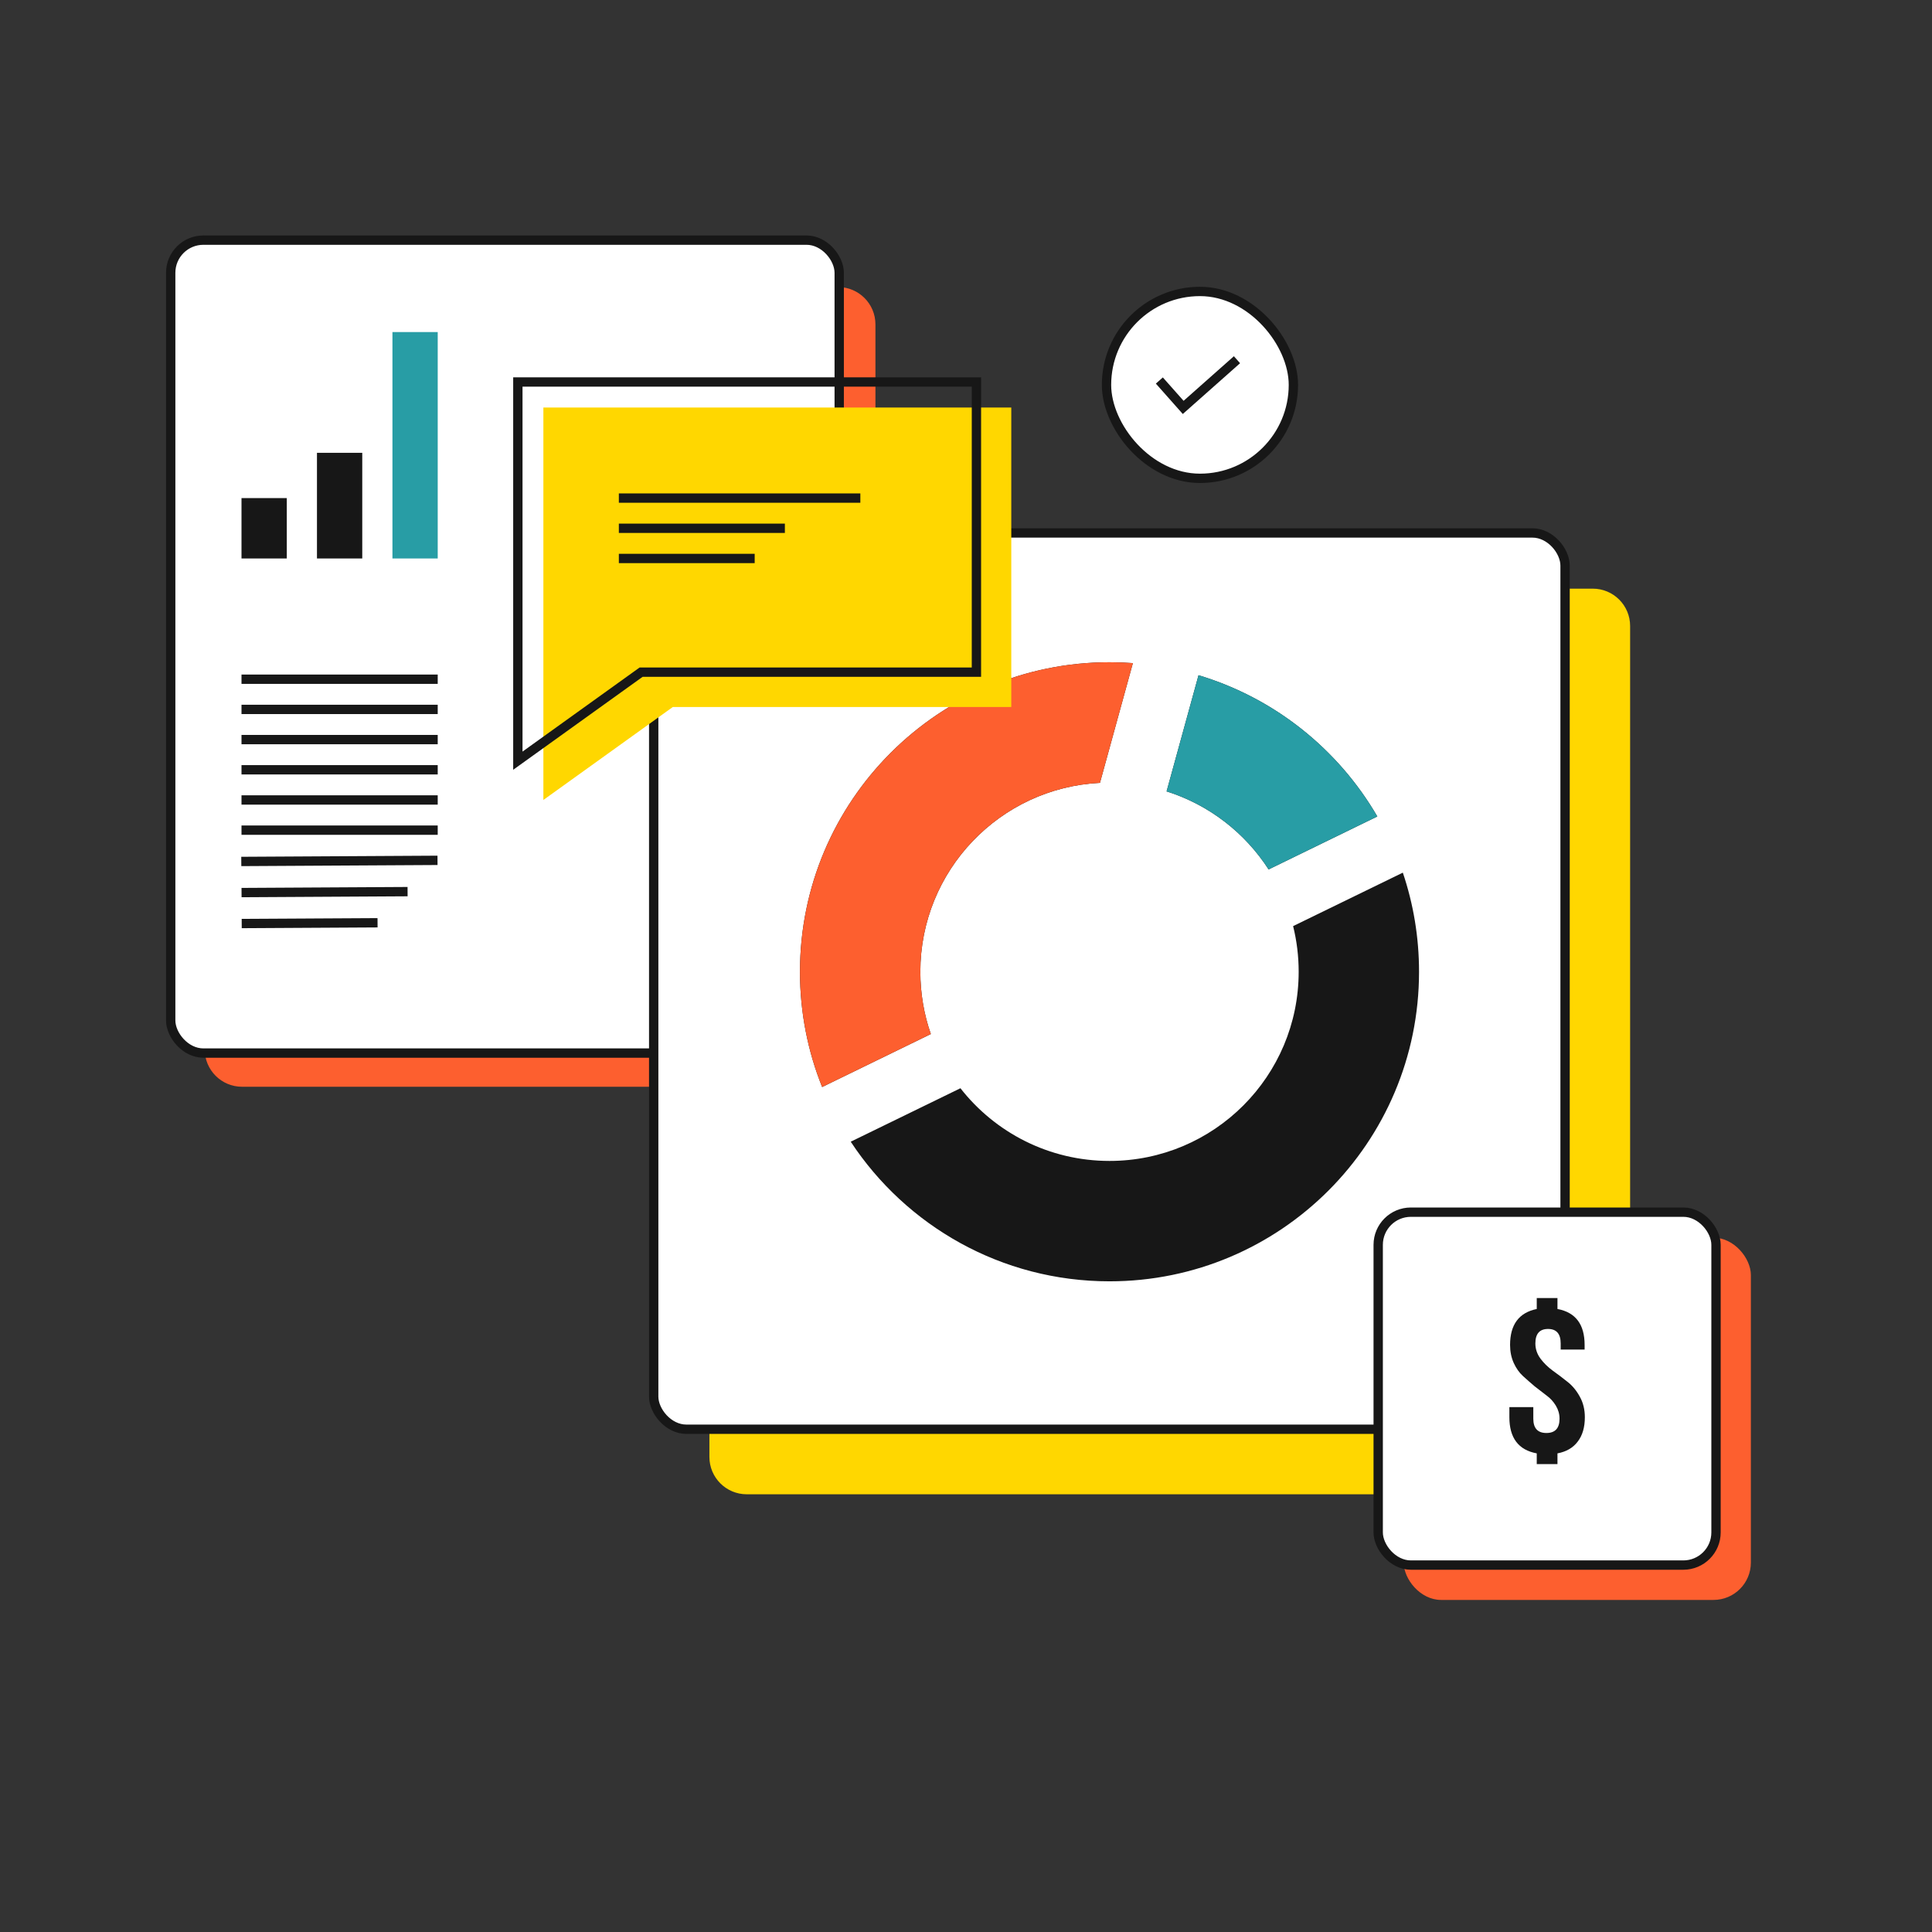
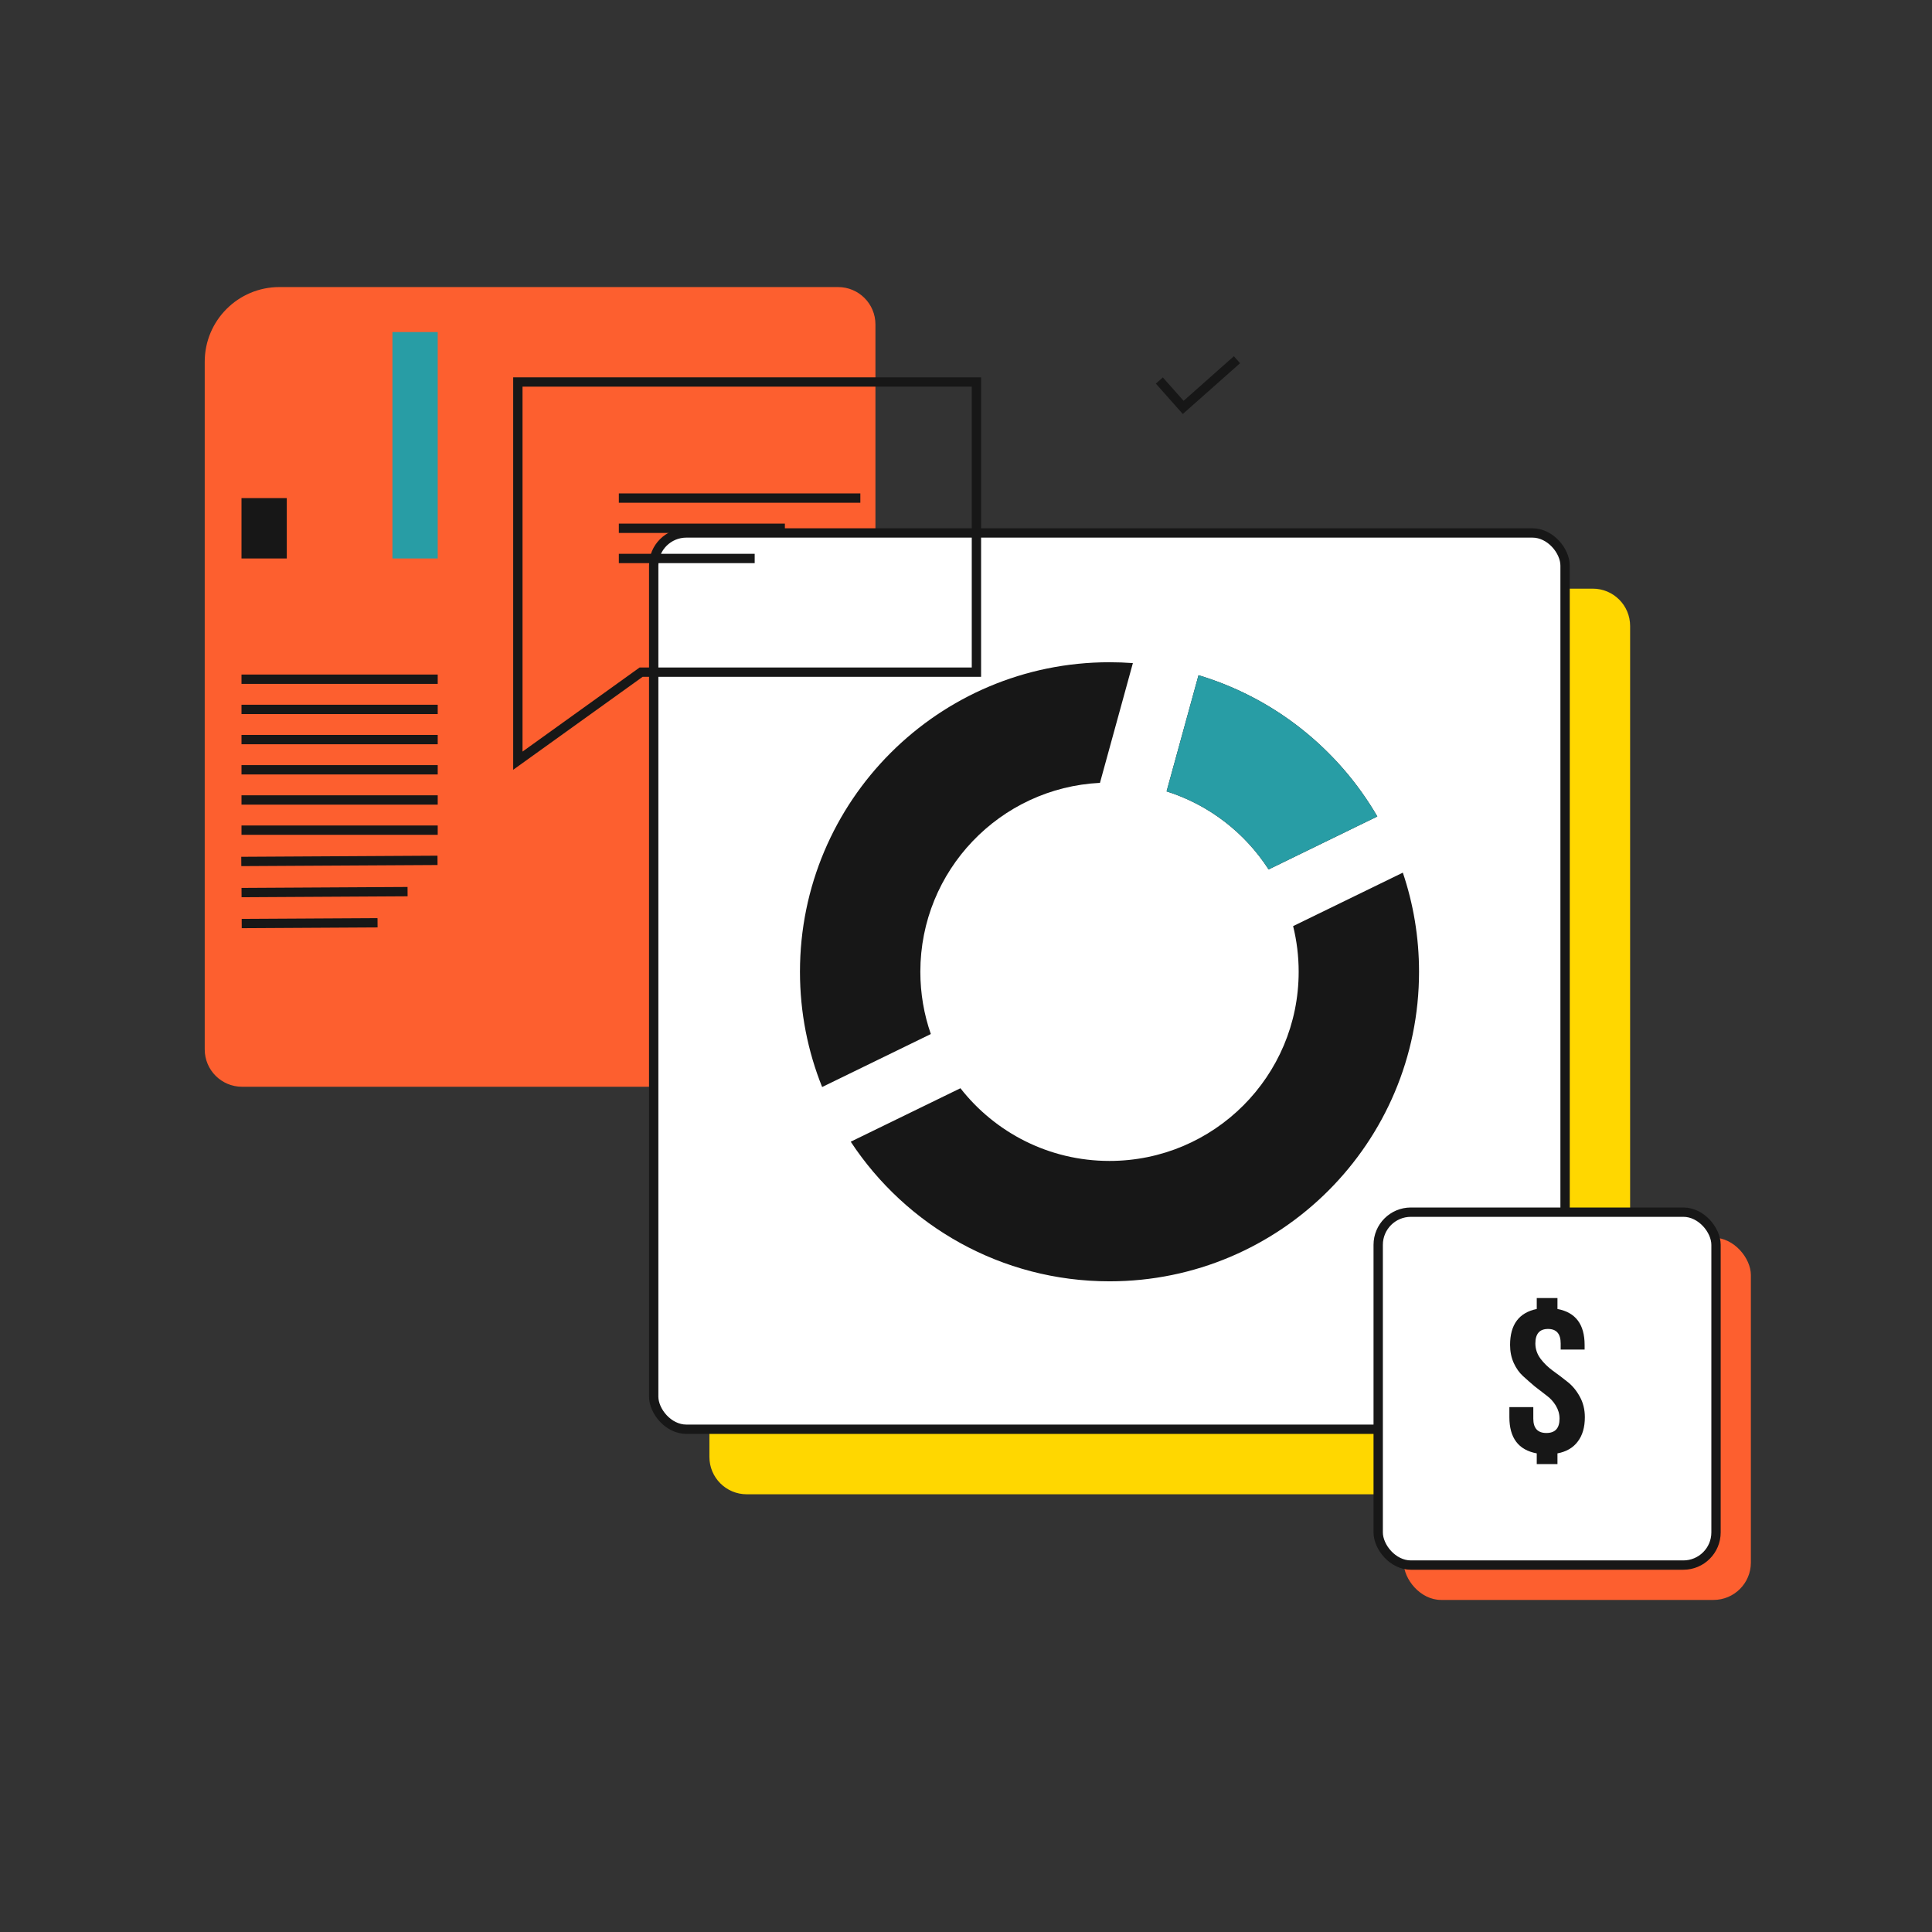
<svg xmlns="http://www.w3.org/2000/svg" width="207" height="207" viewBox="0 0 207 207" fill="none">
  <rect x="0" y="0" width="207" height="207" fill="#333333" stroke="none" />
  <path d="M21.935 38.757C21.935 34.339 25.517 30.757 29.935 30.757H89.797C92.006 30.757 93.797 32.548 93.797 34.757V108.438C93.797 112.857 90.215 116.438 85.797 116.438H25.935C23.726 116.438 21.935 114.648 21.935 112.438V38.757Z" fill="#FD5F2F" />
-   <rect x="18.289" y="25.729" width="71.627" height="87.1" rx="3.5" fill="white" stroke="#171717" />
  <path d="M76.008 71.07C76.008 66.652 79.59 63.07 84.008 63.07H170.656C172.865 63.07 174.656 64.861 174.656 67.07V152.102C174.656 156.52 171.075 160.102 166.656 160.102H80.008C77.799 160.102 76.008 158.311 76.008 156.102V71.07Z" fill="#FFD700" />
  <rect x="70.039" y="57.102" width="97.648" height="96.031" rx="3.5" fill="white" stroke="#171717" />
-   <rect x="118.555" y="31.227" width="20.023" height="20.023" rx="10.012" fill="white" stroke="#171717" />
  <path d="M124.216 40.77L126.771 43.651L132.533 38.542" stroke="#171717" />
  <path d="M121.38 71.047C120.553 70.986 119.718 70.954 118.876 70.954C100.559 70.954 85.711 85.802 85.711 104.119C85.711 108.483 86.554 112.65 88.086 116.466L99.732 110.79C99.004 108.701 98.608 106.456 98.608 104.119C98.608 93.269 107.135 84.41 117.853 83.877L121.38 71.047Z" fill="#171717" />
  <path d="M124.992 84.791L128.413 72.346C136.555 74.786 143.381 80.271 147.569 87.478L135.923 93.153C133.391 89.225 129.538 86.228 124.992 84.791Z" fill="#171717" />
  <path d="M102.904 116.597C106.613 121.338 112.389 124.386 118.876 124.386C130.069 124.386 139.143 115.312 139.143 104.119C139.143 102.432 138.937 100.793 138.548 99.226L150.303 93.498C151.43 96.832 152.04 100.404 152.04 104.119C152.04 122.435 137.192 137.284 118.876 137.284C107.283 137.284 97.079 131.335 91.15 122.325L102.904 116.597Z" fill="#171717" />
-   <path d="M121.38 71.047C120.553 70.986 119.718 70.954 118.876 70.954C100.559 70.954 85.711 85.802 85.711 104.119C85.711 108.483 86.554 112.65 88.086 116.466L99.732 110.79C99.004 108.701 98.608 106.456 98.608 104.119C98.608 93.269 107.135 84.41 117.853 83.877L121.38 71.047Z" fill="#FD5F2F" />
  <path d="M124.992 84.79L128.413 72.346C136.555 74.786 143.381 80.271 147.57 87.478L135.923 93.153C133.391 89.224 129.538 86.228 124.992 84.79Z" fill="#289DA5" />
-   <path d="M58.219 43.664H108.352V75.752H72.085L58.219 85.711V43.664Z" fill="#FFD700" />
  <path d="M68.559 72.112L55.484 81.502V40.93H104.617V72.018H68.851H68.69L68.559 72.112Z" stroke="#171717" />
  <path d="M66.305 56.602H84.094" stroke="#171717" />
  <path d="M25.88 95.633L43.669 95.532" stroke="#171717" />
  <path d="M66.305 53.367H92.18" stroke="#171717" />
  <path d="M25.875 72.773H46.898" stroke="#171717" />
  <path d="M25.875 76.008H46.898" stroke="#171717" />
  <path d="M25.875 79.242H46.898" stroke="#171717" />
  <path d="M25.875 82.477H46.898" stroke="#171717" />
  <path d="M25.875 85.711H46.898" stroke="#171717" />
  <path d="M25.875 88.945H46.898" stroke="#171717" />
  <path d="M25.852 92.299L46.876 92.18" stroke="#171717" />
  <path d="M66.305 59.836H80.859" stroke="#171717" />
  <path d="M25.898 98.949L40.452 98.867" stroke="#171717" />
  <rect x="150.398" y="132.609" width="37.195" height="38.812" rx="4" fill="#FD5F2F" />
  <rect x="147.664" y="129.875" width="36.195" height="37.812" rx="3.5" fill="white" stroke="#171717" />
  <path d="M161.793 144.1C161.793 141.923 162.746 140.639 164.652 140.249V139.078H166.871V140.249C168.81 140.609 169.78 141.893 169.78 144.1V144.595H167.216V143.942C167.216 142.906 166.764 142.388 165.86 142.388C164.956 142.388 164.504 142.906 164.504 143.942C164.504 144.527 164.685 145.068 165.047 145.563C165.408 146.044 165.844 146.471 166.353 146.847C166.879 147.222 167.405 147.62 167.931 148.04C168.457 148.446 168.901 148.978 169.262 149.639C169.624 150.284 169.805 151.02 169.805 151.846C169.805 152.927 169.55 153.797 169.04 154.458C168.547 155.118 167.824 155.539 166.871 155.719V156.867H164.652V155.719C162.697 155.358 161.719 154.067 161.719 151.846V150.765H164.283V152.003C164.283 153.024 164.751 153.535 165.688 153.535C166.625 153.535 167.093 153.024 167.093 152.003C167.093 151.508 166.961 151.043 166.699 150.607C166.436 150.172 166.107 149.812 165.712 149.526C165.318 149.226 164.891 148.896 164.43 148.536C163.987 148.16 163.568 147.793 163.173 147.432C162.779 147.072 162.45 146.607 162.187 146.036C161.924 145.451 161.793 144.805 161.793 144.1Z" fill="#171717" />
  <rect x="25.875" y="53.367" width="4.852" height="6.469" fill="#171717" />
-   <rect x="33.961" y="48.516" width="4.852" height="11.32" fill="#171717" />
  <rect x="42.047" y="35.578" width="4.852" height="24.258" fill="#289DA5" />
</svg>